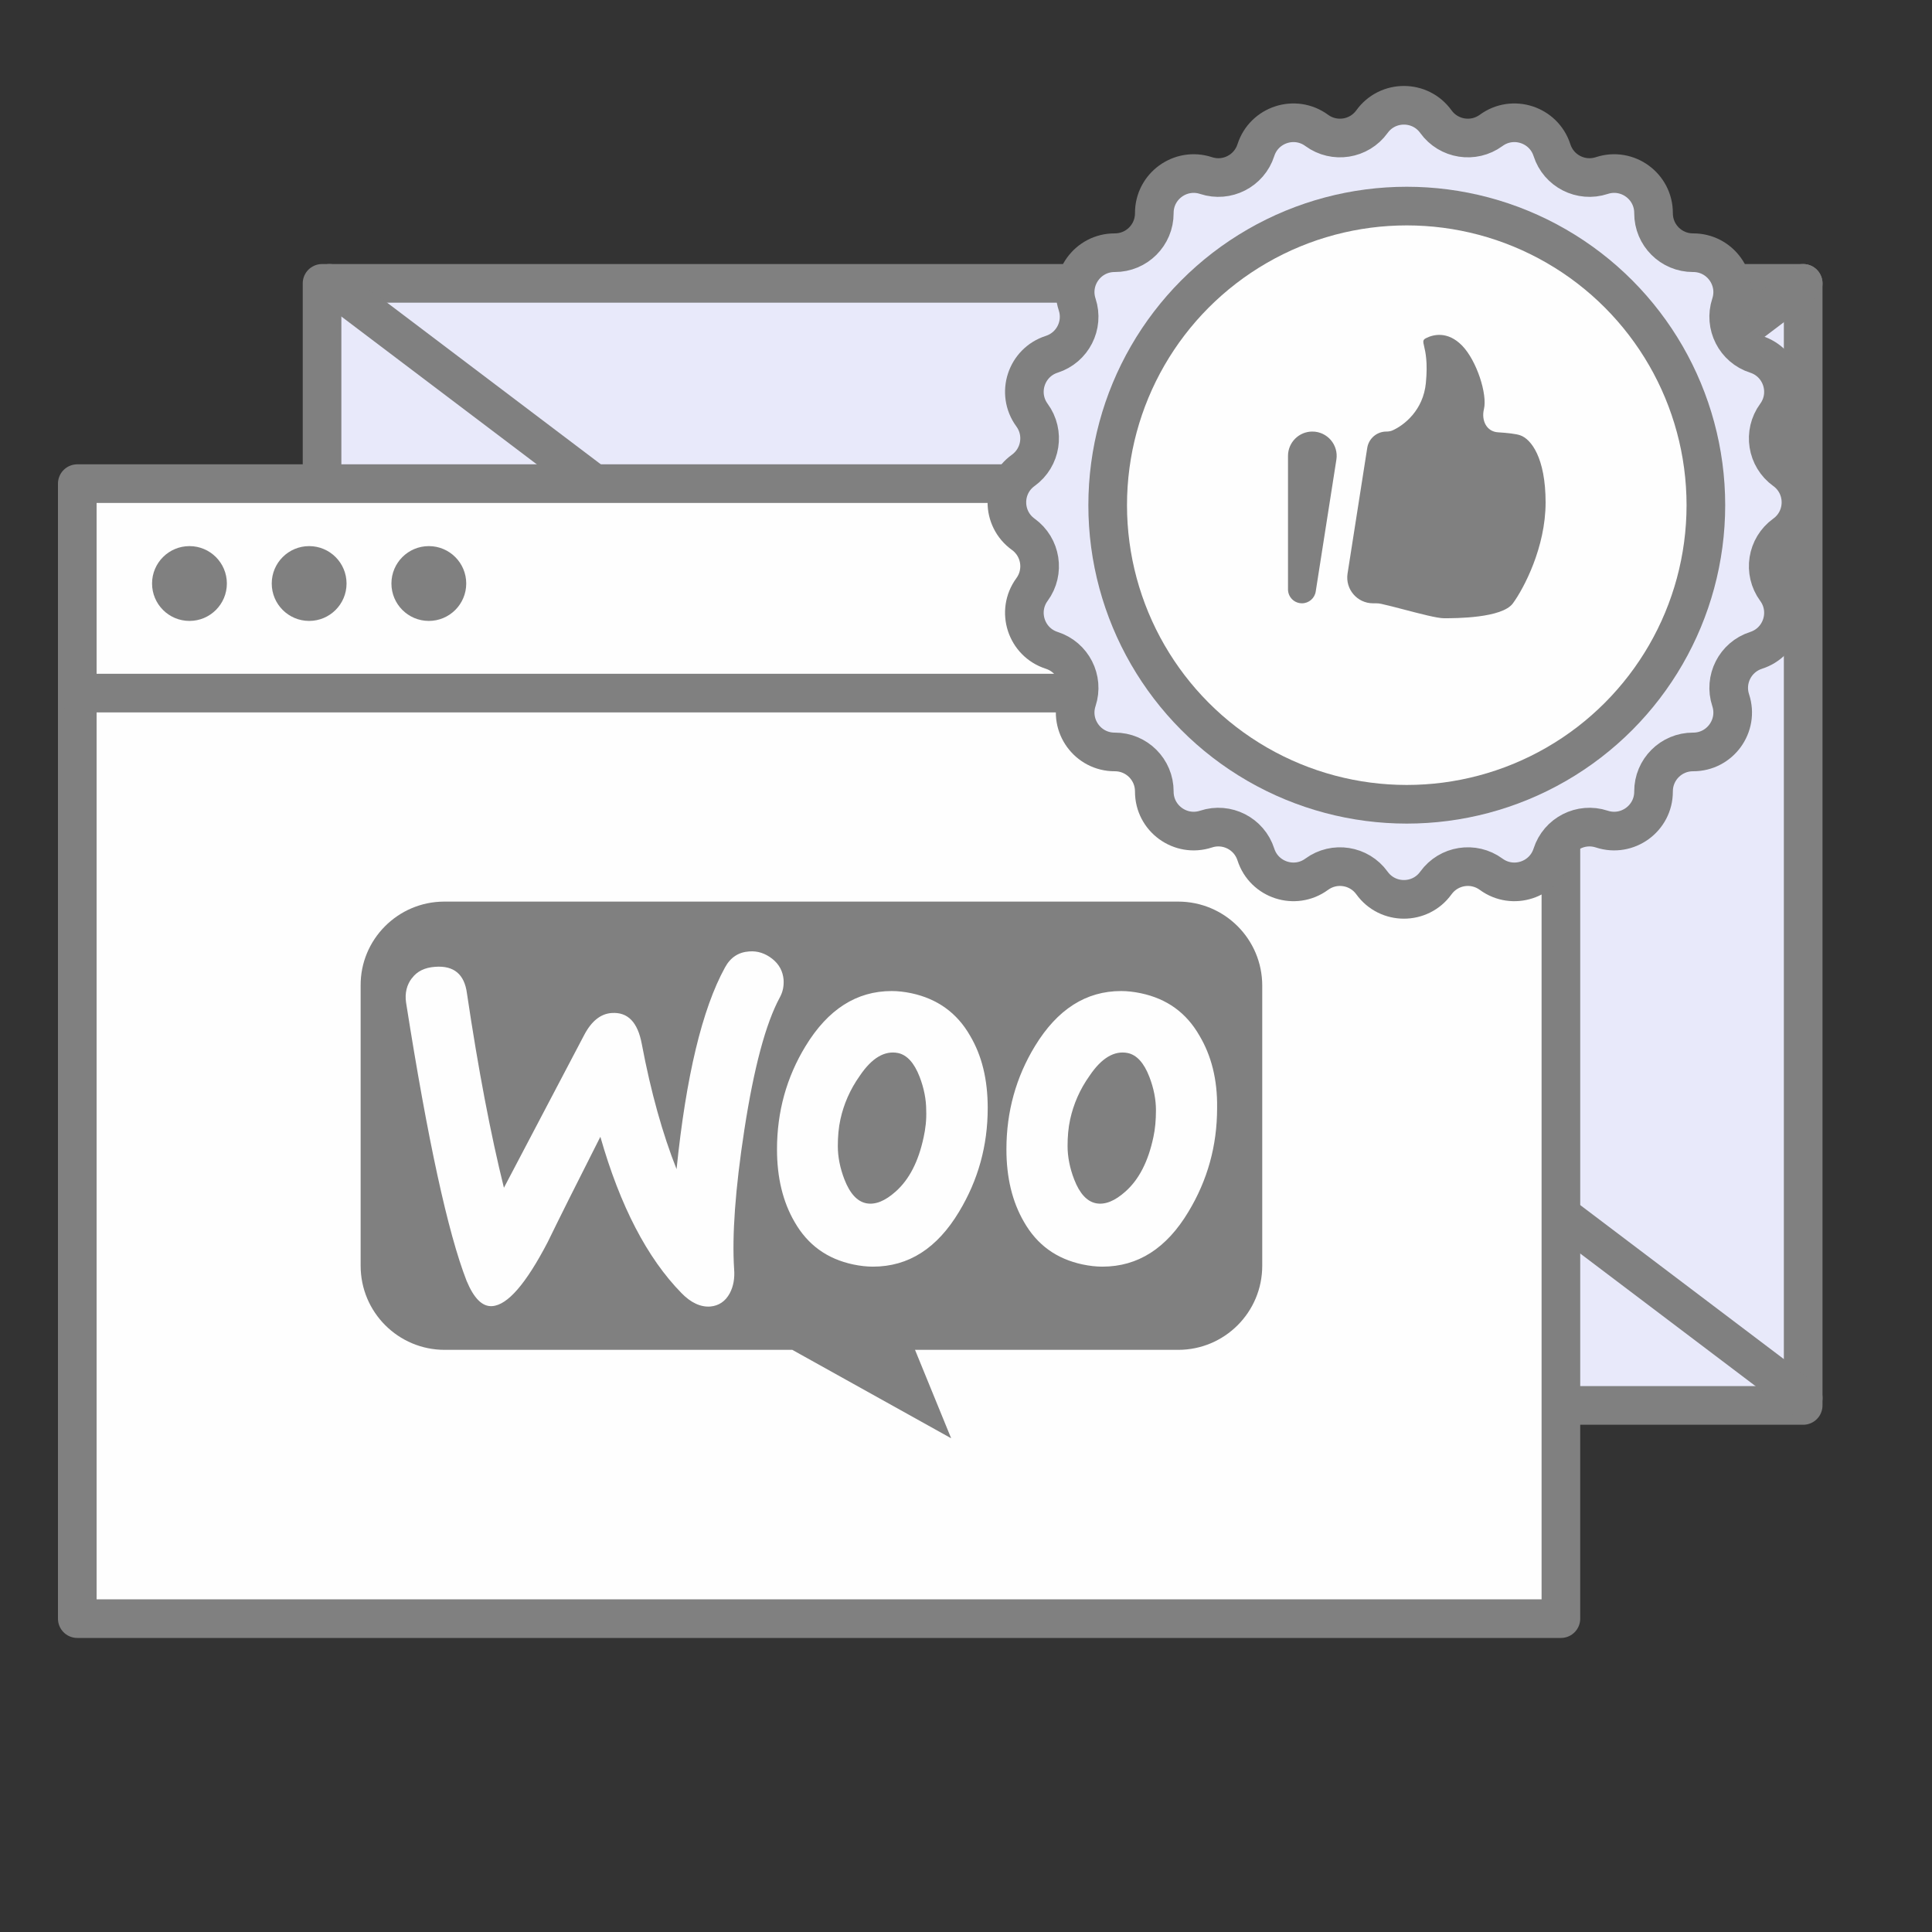
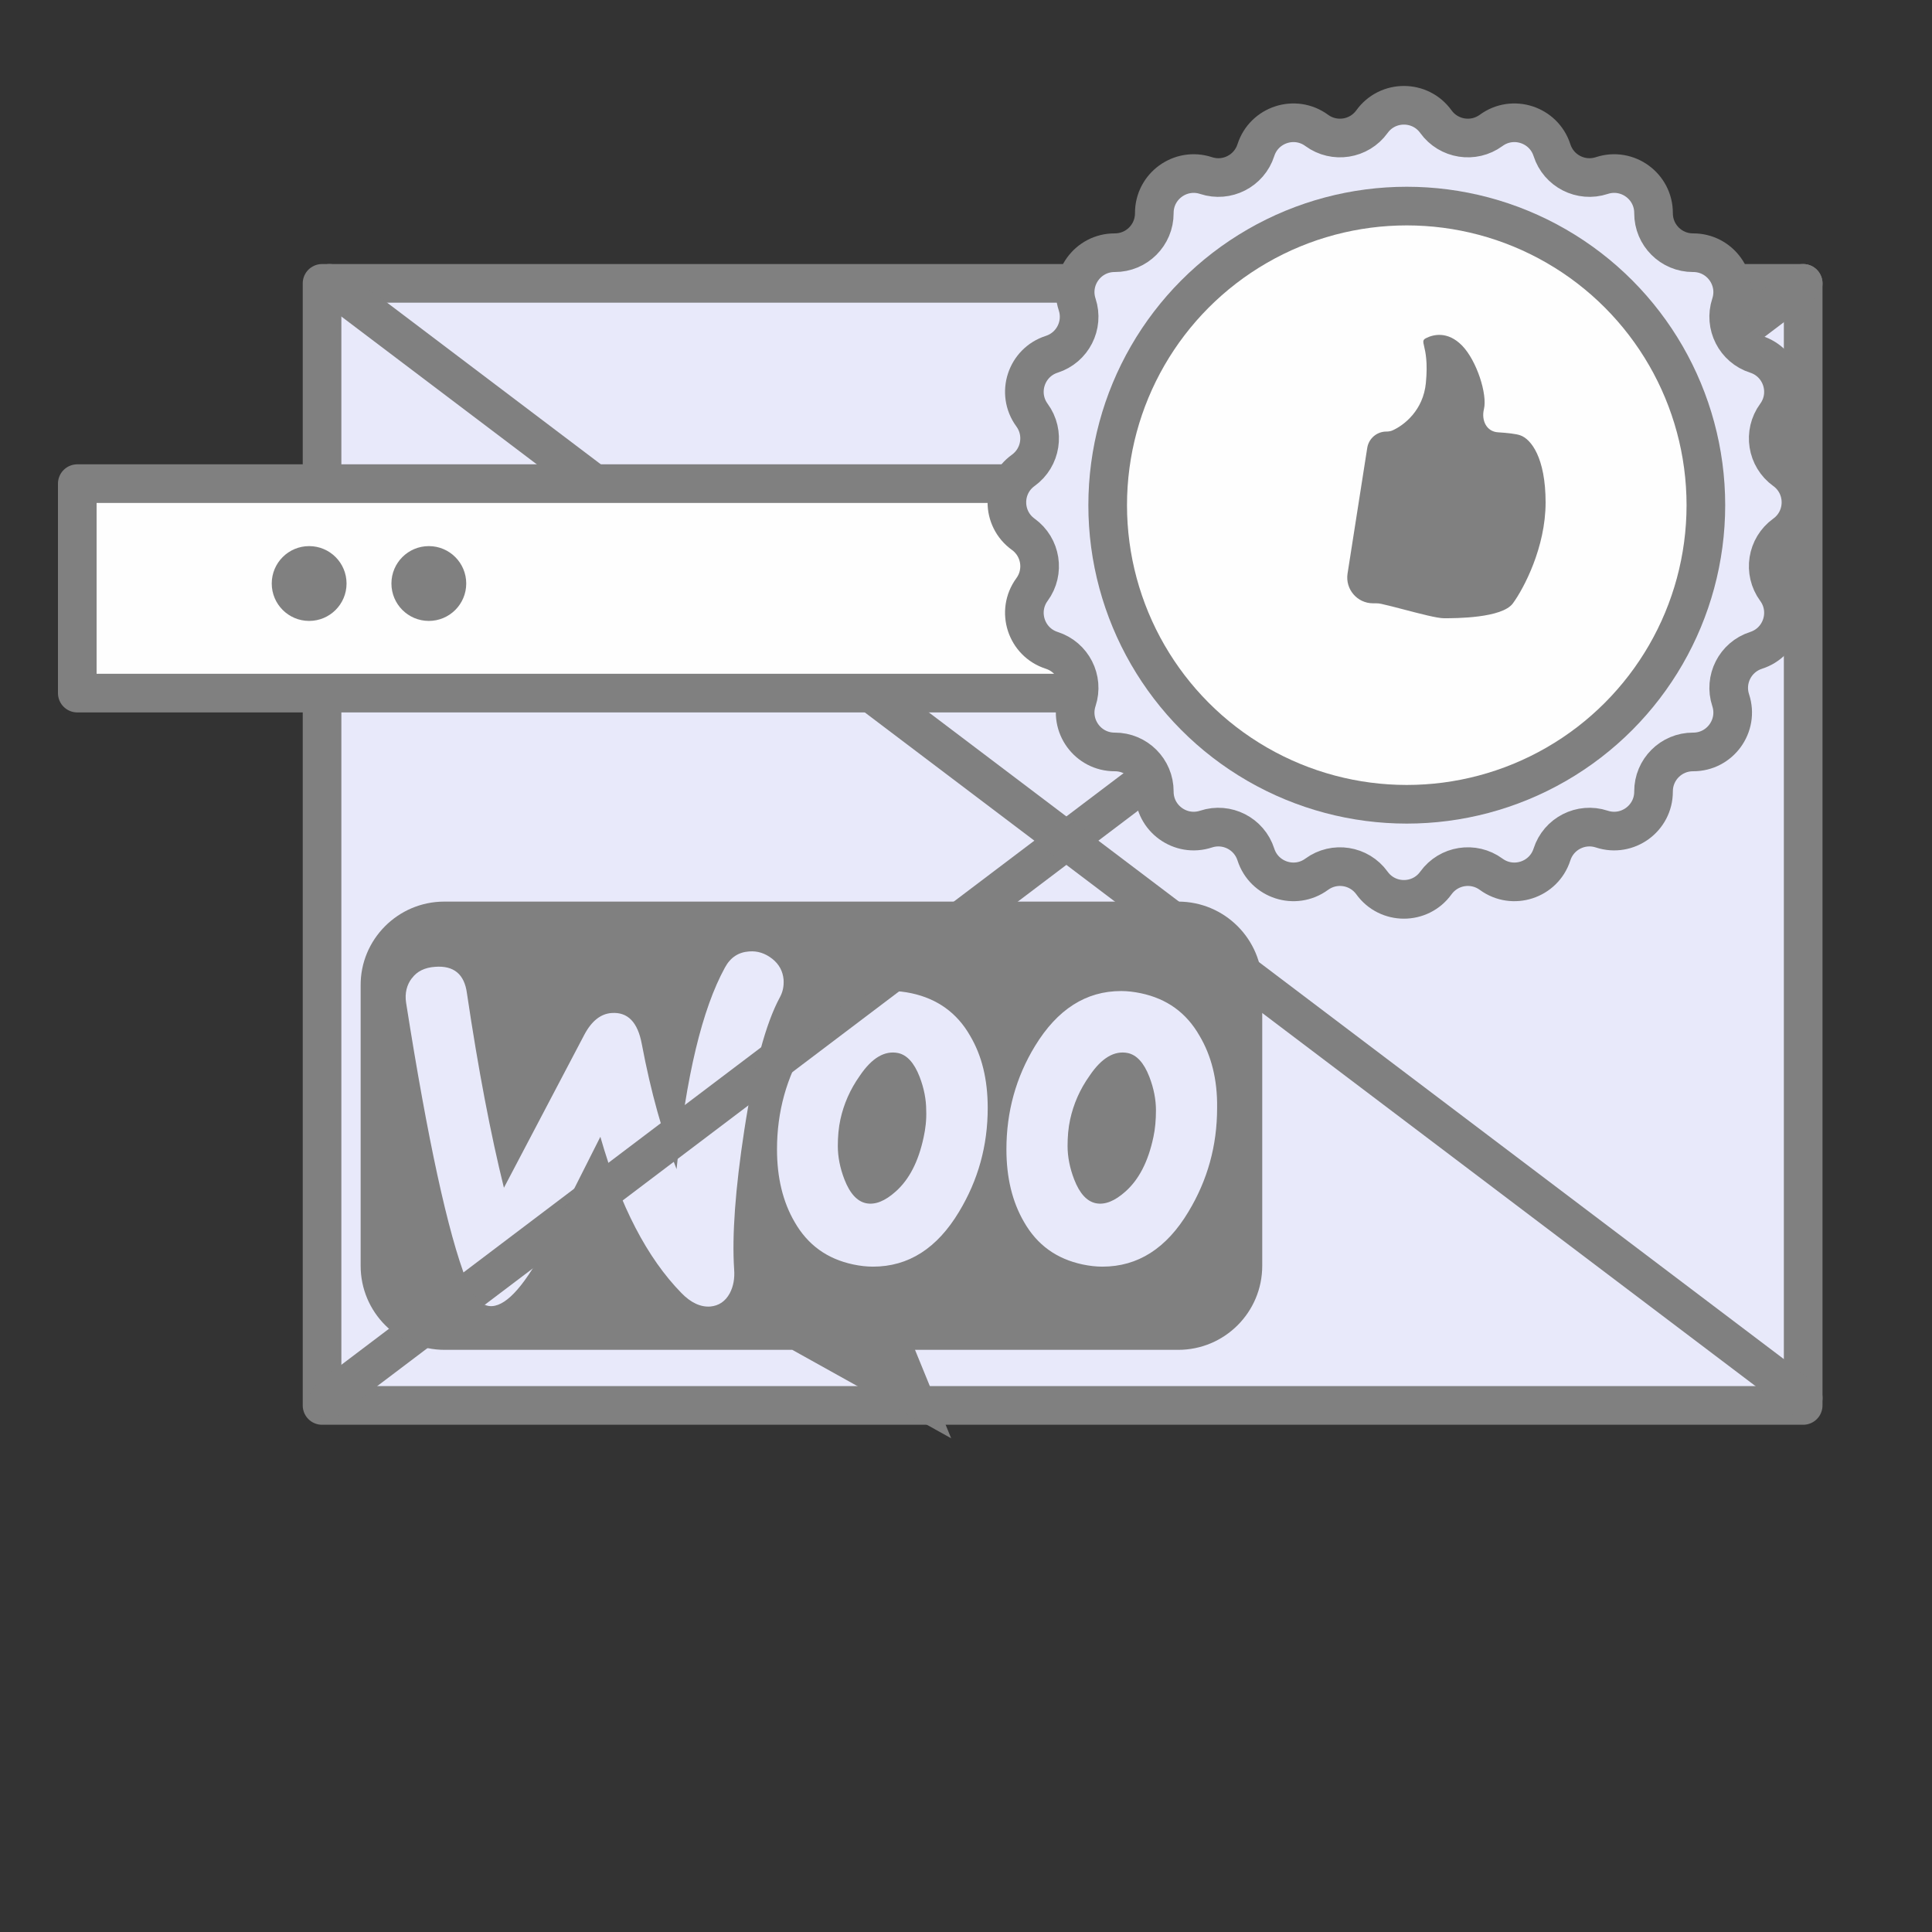
<svg xmlns="http://www.w3.org/2000/svg" width="75" height="75" viewBox="0 0 75 75" fill="none">
  <rect x="0" y="0" width="75" height="75" fill="#333333" stroke="none" />
  <rect x="12.502" y="11" width="57.497" height="43.559" fill="#E8E9FA" stroke="#808080" stroke-width="1.5" stroke-linejoin="round" />
  <path d="M70 11L12.793 54.268" stroke="#808080" stroke-width="1.5" stroke-linecap="round" stroke-linejoin="round" />
  <path d="M12.793 11L70 54.268" stroke="#808080" stroke-width="1.5" stroke-linecap="round" stroke-linejoin="round" />
-   <rect x="3" y="19.159" width="57.594" height="43.676" fill="#FEFEFE" stroke="#808080" stroke-width="1.5" stroke-linejoin="round" />
  <rect x="3" y="18.775" width="57.497" height="8.131" fill="#FEFEFE" stroke="#808080" stroke-width="1.5" stroke-linejoin="round" />
-   <circle cx="7.355" cy="22.652" r="1.452" fill="#808080" />
  <circle cx="12.001" cy="22.652" r="1.452" fill="#808080" />
  <circle cx="16.647" cy="22.652" r="1.452" fill="#808080" />
  <path fill-rule="evenodd" clip-rule="evenodd" d="M45.737 35H17.248C15.444 35 13.985 36.475 14 38.263V49.137C14 50.941 15.46 52.401 17.263 52.401H30.757L36.924 55.834L35.521 52.401H45.737C47.54 52.401 49 50.941 49 49.137V38.263C49 36.46 47.54 35 45.737 35ZM16.888 37.532C16.491 37.56 16.191 37.703 15.992 37.974V37.969C15.793 38.224 15.708 38.553 15.764 38.922C16.604 44.257 17.387 47.859 18.113 49.721C18.397 50.403 18.723 50.731 19.108 50.703C19.707 50.662 20.418 49.835 21.257 48.228C21.699 47.319 22.381 45.952 23.306 44.13C24.073 46.82 25.127 48.84 26.45 50.192C26.82 50.577 27.205 50.747 27.574 50.719C27.902 50.69 28.158 50.52 28.328 50.207C28.471 49.938 28.527 49.626 28.499 49.269C28.414 47.975 28.54 46.169 28.897 43.849C29.266 41.459 29.721 39.736 30.276 38.713C30.39 38.501 30.434 38.286 30.419 38.031C30.39 37.703 30.248 37.434 29.977 37.219C29.706 37.008 29.409 36.907 29.08 36.935C28.669 36.964 28.357 37.163 28.142 37.56C27.259 39.17 26.634 41.772 26.264 45.386C25.724 44.022 25.27 42.412 24.913 40.521C24.755 39.681 24.37 39.281 23.745 39.325C23.319 39.353 22.962 39.638 22.678 40.178L19.562 46.109C19.051 44.048 18.568 41.529 18.126 38.555C18.028 37.816 17.614 37.475 16.888 37.532ZM44.29 38.558C45.3 38.772 46.054 39.312 46.566 40.209C47.021 40.978 47.264 41.901 47.248 43.012C47.248 44.477 46.876 45.812 46.137 47.037C45.285 48.461 44.174 49.171 42.794 49.171C42.554 49.171 42.298 49.143 42.027 49.086C41.017 48.871 40.262 48.331 39.751 47.435C39.296 46.652 39.069 45.714 39.069 44.619C39.069 43.154 39.441 41.816 40.179 40.606C41.047 39.183 42.156 38.472 43.523 38.472C43.763 38.472 44.019 38.501 44.29 38.558ZM43.691 46.254C44.218 45.784 44.574 45.086 44.773 44.149V44.151C44.845 43.823 44.874 43.467 44.874 43.097C44.874 42.684 44.789 42.245 44.618 41.803C44.404 41.247 44.119 40.95 43.778 40.878C43.264 40.777 42.768 41.061 42.298 41.759C41.913 42.299 41.673 42.867 41.544 43.451C41.471 43.779 41.443 44.133 41.443 44.49C41.443 44.903 41.528 45.342 41.699 45.784C41.913 46.339 42.197 46.637 42.538 46.709C42.895 46.781 43.277 46.624 43.691 46.254ZM35.384 38.558C36.379 38.772 37.149 39.312 37.66 40.209C38.115 40.978 38.343 41.901 38.343 43.012C38.343 44.477 37.971 45.812 37.232 47.037C36.379 48.461 35.268 49.171 33.888 49.171C33.648 49.171 33.392 49.143 33.121 49.086C32.111 48.871 31.357 48.331 30.845 47.435C30.39 46.652 30.163 45.714 30.163 44.619C30.163 43.154 30.535 41.816 31.274 40.606C32.142 39.183 33.25 38.472 34.617 38.472C34.857 38.472 35.113 38.501 35.384 38.558ZM34.772 46.254C35.299 45.784 35.656 45.086 35.855 44.149V44.151C35.927 43.823 35.971 43.467 35.955 43.097C35.955 42.684 35.87 42.245 35.7 41.803C35.485 41.247 35.201 40.95 34.86 40.878C34.346 40.777 33.85 41.061 33.379 41.759C32.995 42.299 32.754 42.867 32.625 43.451C32.553 43.779 32.524 44.133 32.524 44.49C32.524 44.903 32.609 45.342 32.78 45.784C32.995 46.339 33.279 46.637 33.62 46.709C33.976 46.781 34.359 46.624 34.772 46.254Z" fill="#808080" />
  <path d="M53.259 4.723C53.869 3.875 55.131 3.875 55.741 4.723C56.238 5.412 57.201 5.564 57.886 5.062C58.728 4.445 59.928 4.835 60.247 5.829C60.506 6.638 61.375 7.081 62.182 6.815C63.174 6.489 64.194 7.23 64.19 8.274C64.187 9.124 64.876 9.813 65.726 9.81C66.77 9.806 67.511 10.826 67.185 11.818C66.919 12.625 67.362 13.494 68.171 13.753C69.165 14.072 69.555 15.271 68.938 16.114C68.436 16.799 68.588 17.762 69.277 18.259C70.125 18.869 70.125 20.131 69.277 20.741C68.588 21.238 68.436 22.201 68.938 22.886C69.555 23.729 69.165 24.928 68.171 25.247C67.362 25.506 66.919 26.375 67.185 27.182C67.511 28.174 66.77 29.194 65.726 29.19C64.876 29.187 64.187 29.876 64.19 30.726C64.194 31.77 63.174 32.511 62.182 32.185C61.375 31.919 60.506 32.362 60.247 33.171C59.928 34.165 58.728 34.555 57.886 33.938C57.201 33.436 56.238 33.588 55.741 34.277C55.131 35.125 53.869 35.125 53.259 34.277C52.762 33.588 51.799 33.436 51.114 33.938C50.272 34.555 49.072 34.165 48.753 33.171C48.494 32.362 47.625 31.919 46.818 32.185C45.826 32.511 44.806 31.77 44.81 30.726C44.813 29.876 44.124 29.187 43.274 29.19C42.23 29.194 41.489 28.174 41.815 27.182C42.081 26.375 41.638 25.506 40.829 25.247C39.835 24.928 39.445 23.729 40.062 22.886C40.564 22.201 40.412 21.238 39.723 20.741C38.875 20.131 38.875 18.869 39.723 18.259C40.412 17.762 40.564 16.799 40.062 16.114C39.445 15.271 39.835 14.072 40.829 13.753C41.638 13.494 42.081 12.625 41.815 11.818C41.489 10.826 42.23 9.806 43.274 9.81C44.124 9.813 44.813 9.124 44.81 8.274C44.806 7.23 45.826 6.489 46.818 6.815C47.625 7.081 48.494 6.638 48.753 5.829C49.072 4.835 50.272 4.445 51.114 5.062C51.799 5.564 52.762 5.412 53.259 4.723Z" fill="#E8E9FA" stroke="#808080" stroke-width="1.5" stroke-linejoin="round" />
  <circle cx="54.611" cy="19.611" r="11.611" fill="#FEFEFE" stroke="#808080" stroke-width="1.5" stroke-linejoin="round" />
  <path d="M53.076 17.388C53.134 17.022 53.449 16.753 53.818 16.753C53.901 16.753 53.984 16.741 54.06 16.707C54.508 16.506 55.249 15.93 55.352 14.869C55.43 14.069 55.336 13.666 55.284 13.442C55.241 13.26 55.226 13.195 55.352 13.13C55.634 12.985 56.197 12.84 56.761 13.419C57.324 13.999 57.746 15.304 57.606 15.883C57.5 16.319 57.705 16.755 58.153 16.782C58.508 16.804 58.846 16.84 59.014 16.898C59.437 17.043 60 17.768 60 19.507C60 21.246 59.155 22.84 58.732 23.42C58.31 24 56.502 24 56.056 24C55.792 24 55.141 23.829 54.518 23.666C54.191 23.581 53.872 23.497 53.621 23.442C53.555 23.427 53.487 23.42 53.419 23.42H53.3C52.686 23.42 52.217 22.872 52.312 22.265L53.076 17.388Z" fill="#808080" />
-   <path d="M51.878 17.844C51.968 17.271 51.525 16.753 50.945 16.753C50.423 16.753 50 17.176 50 17.698V22.879C50 23.178 50.242 23.42 50.541 23.42C50.808 23.42 51.035 23.226 51.076 22.963L51.878 17.844Z" fill="#808080" />
</svg>